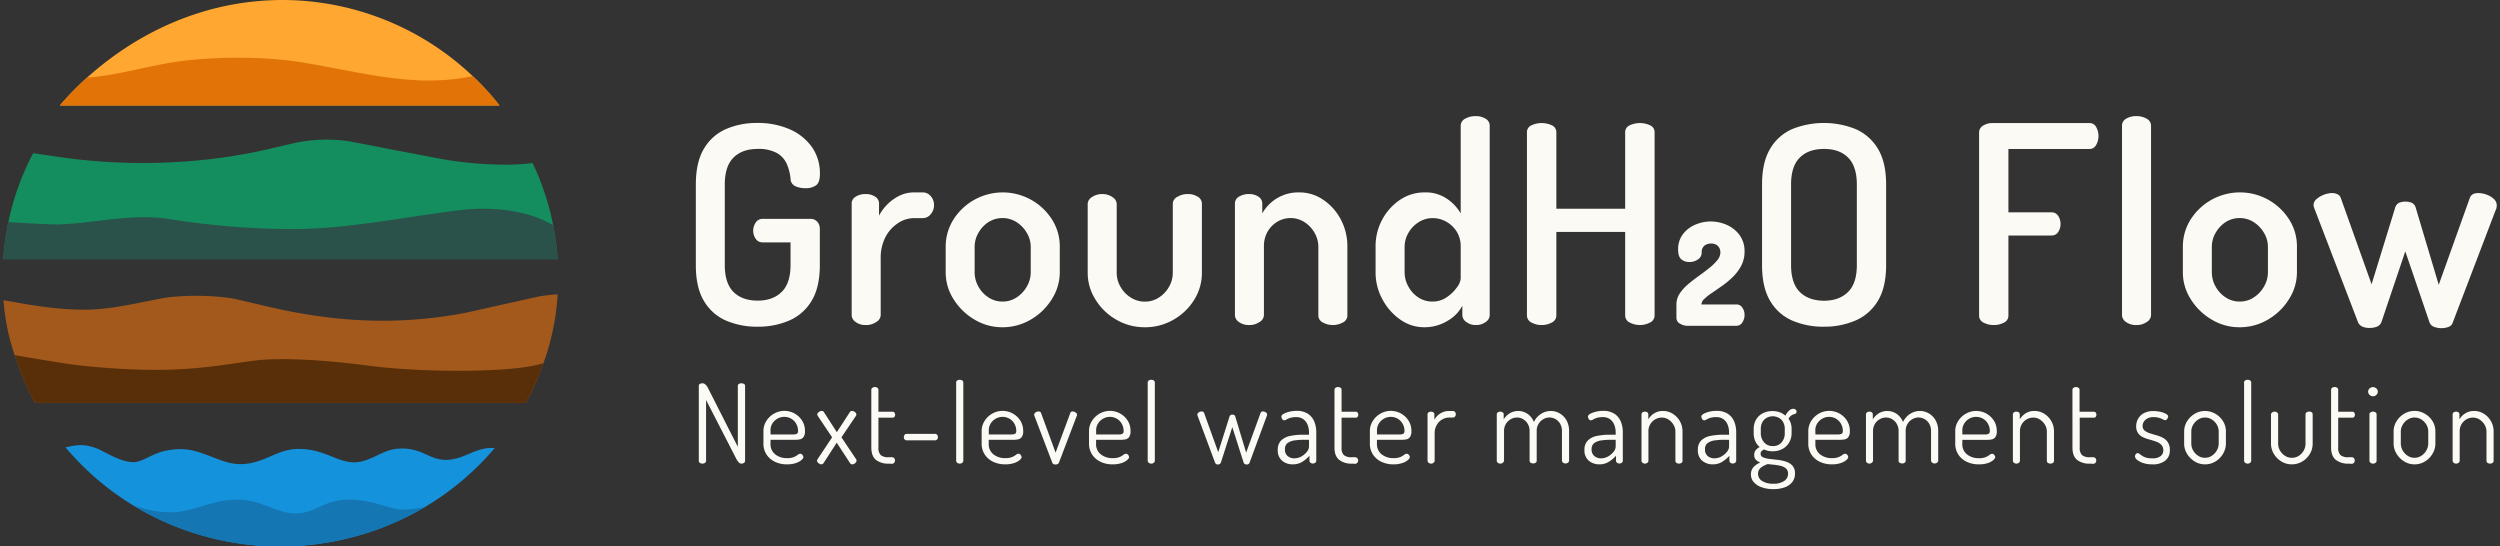
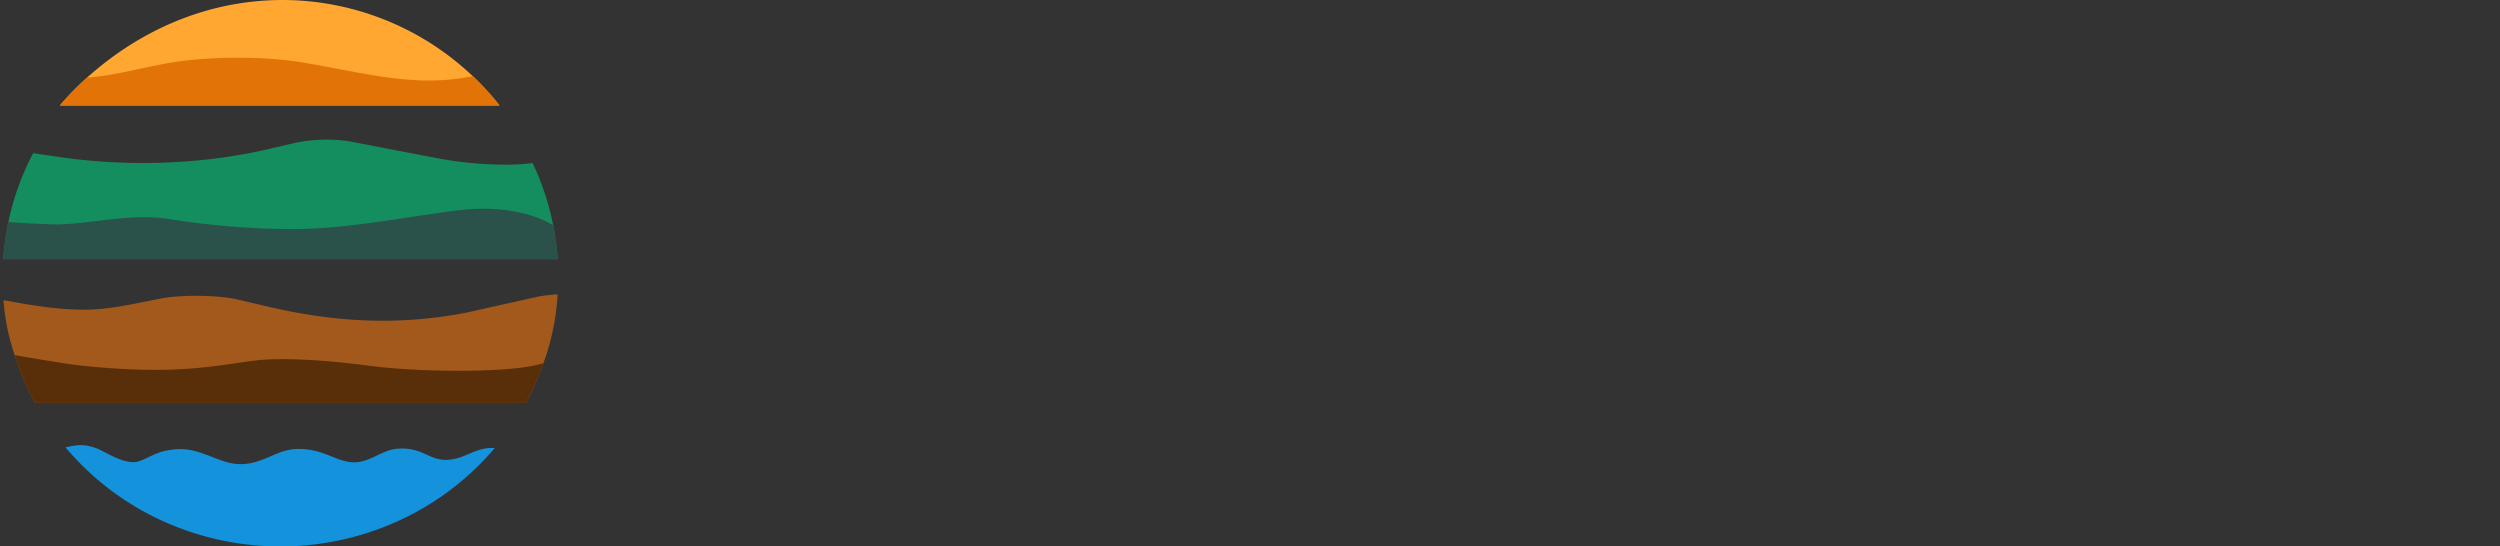
<svg xmlns="http://www.w3.org/2000/svg" width="334" height="73" fill="none">
  <rect width="100%" height="100%" fill="#333333" stroke="none" />
  <g clip-path="url(#prefix__clip0_75_734)">
    <path d="M66.739 14.09H8.002s.027-.031.04-.05a37.644 37.644 0 013.586-3.67c.031-.03.065-.058.102-.09C19.144 3.67 28.412-.166 38.414.007a37.002 37.002 0 0124.75 10.17l.115.105a36.405 36.405 0 013.46 3.809z" fill="#FFA730" />
    <path d="M74.49 34.617H.44c.086-1.382.258-2.757.512-4.118A35.06 35.06 0 014.43 20.465l3.745.544c9.134 1.316 18.958.927 27.549-1.06l3.429-.8a20.673 20.673 0 017.5-.274s9.397 1.826 12.555 2.4c3.373.618 8.788.989 11.94.497a34.908 34.908 0 012.758 8.341l.074.39c.25 1.36.42 2.734.51 4.114z" fill="#148E5F" />
    <path d="M66.087 59.874a37.071 37.071 0 01-11.183 8.903 38.05 38.05 0 01-34.88 0 37.12 37.12 0 01-11.266-9.002c1.493-.352 2.472-.488 4.087.102 1.014.365 3.18 1.872 4.992 1.872 1.177 0 2.546-1.195 4.366-1.544 2.49-.494 3.901 0 5.764.698 1.998.766 3.398 1.44 5.74.927 2.245-.498 3.747-1.854 6.178-1.854 3.355 0 4.961 1.678 7.272 1.789 2.162.105 3.88-1.678 5.977-1.82 3.216-.222 4.075 1.458 6.383 1.495 2.533.016 4.055-1.807 6.57-1.566z" fill="#1592DC" />
    <path d="M74.502 39.328a32.299 32.299 0 01-1.903 9.203c-.09.247-.179.494-.275.741-.05.14-.102.275-.154.414l-.12.309c-.177.445-.365.887-.56 1.322a41.69 41.69 0 01-1.236 2.509H4.688c-.449-.824-.86-1.66-1.236-2.509a19.448 19.448 0 01-.565-1.322 38.467 38.467 0 01-.927-2.552A29.07 29.07 0 01.467 40.1c3.472.646 7.136 1.276 10.812 1.276 3.562 0 7.127-.926 10.528-1.544 2.632-.47 7.414-.405 9.932.182l4.142.97c8.845 2.06 17.216 2.548 26.35.8l9.519-2.125a19.604 19.604 0 012.752-.33z" fill="#A3591C" />
    <path d="M66.739 14.09H8.002s.027-.031.04-.05a37.644 37.644 0 013.586-3.67c4.282-.309 8.52-1.702 12.774-2.233 4.037-.504 10.54-.701 16.1.225 8.341 1.39 14.909 3.398 22.663 1.814l.114.105a36.405 36.405 0 013.46 3.809z" fill="#E27407" />
    <path d="M74.49 34.617H.44c.086-1.382.258-2.757.512-4.118.053-.309.111-.59.173-.88-.025.114 5.96.39 6.623.367 4.968-.154 9.762-1.51 14.85-.72a106.054 106.054 0 0016.372 1.338c7.674 0 14.86-1.618 22.505-2.53 4.016-.479 8.906-.099 12.443 2.036l.074.39c.246 1.361.412 2.736.498 4.117z" fill="#2B514B" />
    <path d="M72.6 48.53c-.09.248-.18.495-.276.742-.05.14-.102.275-.154.414l-.12.309c-.177.445-.365.887-.56 1.322a41.632 41.632 0 01-1.236 2.509H4.687c-.449-.824-.86-1.66-1.236-2.509a19.443 19.443 0 01-.565-1.322 38.461 38.461 0 01-.927-2.552l.148.028s6.546 1.143 8.746 1.372c12.106 1.26 17.114.148 22.749-.618 4.436-.618 11.47.083 15.556.618 4.634.618 11.02.818 16.064.618 2.682-.12 5.22-.316 7.377-.93z" fill="#592F09" />
-     <path d="M56.798 67.715A38.11 38.11 0 0137.466 73a37.396 37.396 0 01-19.712-5.514s3.596 1.424 6.685.806c3.09-.618 4.424-1.544 7.362-1.544 3.129 0 5.23 1.924 7.775 1.853 2.743-.09 3.664-1.853 7.105-1.853 2.576 0 4.572.895 6.178 1.235 1.508.322 3.939-.269 3.939-.269z" fill="#1476B2" />
-     <path d="M93.846 61.94a.59.59 0 01-.336-.095.31.31 0 01-.149-.287v-9.981a.309.309 0 01.149-.288.696.696 0 01.336-.08.51.51 0 01.31.096 1.4 1.4 0 01.453.58l3.964 7.81v-8.134a.287.287 0 01.148-.272.696.696 0 01.337-.08c.115 0 .228.027.33.08a.288.288 0 01.155.272v9.997a.31.31 0 01-.155.287.618.618 0 01-.33.096.492.492 0 01-.368-.176 1.986 1.986 0 01-.278-.383l-4.08-7.942v8.118a.31.31 0 01-.155.287.618.618 0 01-.33.096zM105.15 62.037a3.659 3.659 0 01-1.638-.353 2.745 2.745 0 01-1.115-.976 2.637 2.637 0 01-.402-1.46v-1.644a2.533 2.533 0 01.38-1.35 2.886 2.886 0 011.02-.986 2.802 2.802 0 013.766.927c.258.412.392.891.383 1.378.025.285-.043.57-.192.815a.81.81 0 01-.476.31c-.203.039-.41.058-.617.058h-3.318v.54a1.696 1.696 0 00.618 1.396 2.449 2.449 0 001.6.514c.309.013.618-.036.908-.146.18-.077.35-.176.507-.293a.568.568 0 01.346-.148c.078 0 .153.03.213.08.06.052.109.115.145.185.032.058.05.123.052.189 0 .108-.086.24-.262.398a2.24 2.24 0 01-.766.402 3.607 3.607 0 01-1.152.164zm-2.203-3.995h2.938c.2.018.401-.014.587-.092a.458.458 0 00.145-.405c0-.313-.077-.62-.226-.896a1.81 1.81 0 00-.645-.689 1.772 1.772 0 00-.964-.266 1.792 1.792 0 00-.927.245 1.88 1.88 0 00-.667.645 1.67 1.67 0 00-.25.902l.009.556zM109.715 62.037a.496.496 0 01-.234-.075.818.818 0 01-.229-.182.34.34 0 01-.093-.213.37.37 0 01.059-.207l1.952-2.935-1.909-2.848a.57.57 0 00-.043-.096.181.181 0 01-.031-.095.33.33 0 01.096-.226.833.833 0 01.228-.185.536.536 0 01.263-.074.47.47 0 01.154.03.286.286 0 01.139.118l1.734 2.688 1.745-2.688a.279.279 0 01.127-.111.415.415 0 01.154-.037.707.707 0 01.491.244.36.36 0 01.096.24.335.335 0 01-.074.192l-1.922 2.848 1.965 2.935a.193.193 0 01.046.09.461.461 0 010 .117.343.343 0 01-.086.213.71.71 0 01-.219.182.545.545 0 01-.266.075.369.369 0 01-.155-.038.277.277 0 01-.123-.108l-1.792-2.746-1.776 2.746a.425.425 0 01-.139.108.413.413 0 01-.158.038zM118.745 61.94a2.613 2.613 0 01-1.733-.512c-.402-.342-.602-.89-.602-1.647V52.06a.292.292 0 01.154-.257.592.592 0 01.646 0 .292.292 0 01.148.257v2.95h1.909a.286.286 0 01.235.117c.059.08.089.178.086.278.003.1-.027.2-.086.281a.284.284 0 01-.235.117h-1.909v3.992a1.333 1.333 0 00.309 1.007c.31.222.692.323 1.072.284h.411a.403.403 0 01.309.127.433.433 0 01.111.309.465.465 0 01-.111.309.392.392 0 01-.309.132l-.405-.021zM121.124 58.827a.331.331 0 01-.266-.117.43.43 0 01-.102-.31.48.48 0 01.102-.308.33.33 0 01.266-.124h3.815a.321.321 0 01.256.124.455.455 0 01.111.309.408.408 0 01-.111.309.33.33 0 01-.256.117h-3.815zM128.213 61.94a.503.503 0 01-.43-.233.324.324 0 01-.039-.15V51.093a.308.308 0 01.139-.257.56.56 0 01.33-.096.598.598 0 01.346.096.304.304 0 01.139.257v10.466a.337.337 0 01-.139.265.534.534 0 01-.346.118zM134.305 62.037a3.645 3.645 0 01-1.637-.353 2.722 2.722 0 01-1.115-.976 2.638 2.638 0 01-.405-1.46v-1.644a2.498 2.498 0 01.383-1.35 2.864 2.864 0 011.019-.986 2.805 2.805 0 013.766.927c.257.413.39.891.383 1.378.025.285-.042.57-.191.815a.81.81 0 01-.479.31c-.204.039-.411.059-.618.058h-3.318v.54a1.717 1.717 0 00.618 1.397 2.47 2.47 0 001.603.513c.31.013.619-.037.909-.146a2.59 2.59 0 00.506-.293.568.568 0 01.346-.148c.078 0 .154.03.213.08.06.052.109.115.146.185a.442.442 0 01.052.189c0 .108-.09.24-.266.398a2.214 2.214 0 01-.763.402 3.62 3.62 0 01-1.152.164zm-2.202-3.995h2.937c.201.018.402-.014.587-.092a.458.458 0 00.145-.405 1.88 1.88 0 00-.225-.896 1.827 1.827 0 00-.649-.689 1.854 1.854 0 00-1.878-.021 1.88 1.88 0 00-.667.645c-.168.271-.255.584-.25.902v.556zM141.027 62.058a.645.645 0 01-.278-.059.315.315 0 01-.161-.176l-2.363-6.197a.91.91 0 01-.037-.101.325.325 0 01.065-.337.59.59 0 01.229-.16.642.642 0 01.256-.06.45.45 0 01.213.05.287.287 0 01.139.17l1.937 5.285 1.94-5.227a.428.428 0 01.102-.197.308.308 0 01.235-.08.617.617 0 01.25.058.862.862 0 01.235.152.281.281 0 01.073.095.282.282 0 01.029.118.459.459 0 01-.059.234l-2.363 6.197a.343.343 0 01-.17.167.548.548 0 01-.272.068zM148.648 62.037a3.646 3.646 0 01-1.637-.352 2.722 2.722 0 01-1.115-.977 2.63 2.63 0 01-.405-1.46v-1.644a2.498 2.498 0 01.383-1.35 2.862 2.862 0 011.019-.986 2.806 2.806 0 013.766.927c.257.413.388.892.38 1.378.026.285-.04.57-.188.815a.822.822 0 01-.479.31 3.18 3.18 0 01-.618.058h-3.318v.54a1.717 1.717 0 00.618 1.397 2.471 2.471 0 001.6.513c.316.015.631-.034.927-.146.179-.078.349-.176.507-.293a.558.558 0 01.346-.148c.078 0 .153.03.213.08.06.052.109.115.145.185.032.058.05.123.052.189 0 .108-.089.24-.265.398a2.223 2.223 0 01-.763.402 3.622 3.622 0 01-1.168.164zm-2.203-3.995h2.935c.201.018.404-.014.59-.092a.458.458 0 00.145-.405 1.881 1.881 0 00-.874-1.585 1.854 1.854 0 00-1.878-.021 1.88 1.88 0 00-.667.645 1.67 1.67 0 00-.251.902v.556zM153.801 61.94a.505.505 0 01-.431-.233.35.35 0 01-.039-.15V51.093a.31.31 0 01.139-.256.564.564 0 01.331-.096.6.6 0 01.346.095.31.31 0 01.139.257v10.466a.35.35 0 01-.139.265.536.536 0 01-.346.118zM162.71 62.058a.406.406 0 01-.241-.068.439.439 0 01-.154-.225l-2.29-6.15-.037-.112a.308.308 0 01.065-.324.659.659 0 01.22-.152.635.635 0 01.265-.059.412.412 0 01.289.126c.022.028.039.06.048.094l1.881 5.227 1.511-4.773a.368.368 0 01.139-.192.482.482 0 01.244-.058.5.5 0 01.235.058c.07.044.122.112.145.192l1.455 4.831 1.921-5.285a.31.31 0 01.309-.22c.09 0 .179.017.263.05a.56.56 0 01.222.148.316.316 0 01.087.226.362.362 0 01-.022.117c-.015.05-.028.084-.037.105l-2.289 6.21a.308.308 0 01-.154.182.555.555 0 01-.229.052.466.466 0 01-.241-.059.45.45 0 01-.154-.16l-1.526-4.773-1.514 4.699a.381.381 0 01-.161.219.483.483 0 01-.25.074zM172.71 62.037a2.16 2.16 0 01-1.412-.476 1.775 1.775 0 01-.587-1.461 1.69 1.69 0 01.432-1.236 2.419 2.419 0 011.205-.618 8.496 8.496 0 011.783-.167h.75v-.352a2.644 2.644 0 00-.17-.927 1.697 1.697 0 00-.543-.763 1.574 1.574 0 00-1.02-.309 2.589 2.589 0 00-.794.105c-.168.053-.33.124-.482.214a.619.619 0 01-.293.108.308.308 0 01-.281-.176.66.66 0 01-.102-.337c0-.127.102-.247.309-.361.242-.127.499-.22.766-.279a3.88 3.88 0 01.927-.11 2.695 2.695 0 011.563.404c.377.26.668.625.837 1.05.173.44.26.909.256 1.381v3.815a.339.339 0 01-.126.272.499.499 0 01-.343.111.464.464 0 01-.408-.231.332.332 0 01-.034-.152v-.645c-.273.3-.584.561-.927.778-.39.248-.845.373-1.306.362zm.234-.807c.326 0 .646-.087.927-.25.279-.158.526-.367.726-.618.17-.188.271-.429.287-.683v-.926h-.617a9.047 9.047 0 00-1.255.08 2.163 2.163 0 00-.97.343.959.959 0 00-.373.837 1.115 1.115 0 00.373.927c.259.198.577.303.902.297v-.007zM180.636 61.94a2.615 2.615 0 01-1.733-.512c-.412-.342-.617-.89-.617-1.647V52.06a.292.292 0 01.154-.257.592.592 0 01.646 0 .292.292 0 01.148.257v2.95h1.909a.286.286 0 01.235.117c.059.08.089.178.086.278.003.1-.027.2-.086.281a.284.284 0 01-.235.117h-1.909v3.992a1.333 1.333 0 00.309 1.007c.31.222.692.323 1.072.284h.411a.403.403 0 01.308.127.43.43 0 01.112.309.461.461 0 01-.112.309.38.38 0 01-.308.132l-.39-.021zM186.169 62.037a3.654 3.654 0 01-1.637-.353 2.745 2.745 0 01-1.115-.976 2.628 2.628 0 01-.402-1.46v-1.644a2.525 2.525 0 01.38-1.35 2.916 2.916 0 011.019-.986 2.802 2.802 0 013.766.927c.259.412.392.891.383 1.378.025.285-.042.57-.191.815a.817.817 0 01-.476.31 3.21 3.21 0 01-.618.058h-3.318v.54a1.717 1.717 0 00.618 1.397 2.449 2.449 0 001.6.513c.31.013.619-.036.909-.146.179-.077.349-.176.506-.293a.568.568 0 01.346-.148c.078 0 .154.03.213.08a.646.646 0 01.149.185.413.413 0 01.049.189c0 .108-.087.24-.263.398a2.231 2.231 0 01-.766.402 3.603 3.603 0 01-1.152.164zm-2.203-3.995h2.938c.201.018.402-.014.587-.092a.45.45 0 00.148-.405 1.881 1.881 0 00-.874-1.585 1.854 1.854 0 00-1.878-.021 1.851 1.851 0 00-.67.645c-.168.271-.255.584-.251.902v.556zM191.192 61.94a.5.5 0 01-.331-.117.346.346 0 01-.142-.265v-6.21a.312.312 0 01.142-.256.558.558 0 01.331-.096.52.52 0 01.309.096.31.31 0 01.133.257v.72a2.36 2.36 0 01.438-.56 2.41 2.41 0 01.661-.432c.275-.116.571-.174.869-.17h.512a.352.352 0 01.272.126.455.455 0 01.111.31.466.466 0 01-.111.308.344.344 0 01-.272.133h-.512c-.327.002-.647.09-.927.257a1.935 1.935 0 00-.726.732 2.23 2.23 0 00-.281 1.152v3.627a.35.35 0 01-.139.265.52.52 0 01-.337.124zM200.438 61.94a.505.505 0 01-.431-.233.35.35 0 01-.039-.15v-6.209a.31.31 0 01.139-.256.564.564 0 01.331-.096.538.538 0 01.324.096.302.302 0 01.098.112.304.304 0 01.035.145v.676c.188-.308.441-.572.741-.772a2.233 2.233 0 012.487.068c.361.27.64.637.806 1.056a2.65 2.65 0 01.992-1.109c.372-.23.799-.355 1.236-.361.419-.005.831.102 1.195.309.387.22.707.54.927.926.247.457.369.97.352 1.49v3.904a.337.337 0 01-.139.266.52.52 0 01-.346.117.507.507 0 01-.33-.117.34.34 0 01-.139-.266v-3.905a1.974 1.974 0 00-.247-1.025 1.706 1.706 0 00-.618-.618 1.603 1.603 0 00-1.607.006 1.81 1.81 0 00-.645.618 1.731 1.731 0 00-.257.96v3.98a.31.31 0 01-.154.278.619.619 0 01-.64 0 .309.309 0 01-.154-.278v-3.964a1.897 1.897 0 00-.229-.927 1.702 1.702 0 00-.618-.645 1.564 1.564 0 00-.837-.235c-.288 0-.571.075-.821.22a1.79 1.79 0 00-.655.617 1.895 1.895 0 00-.257 1.013v3.905a.337.337 0 01-.139.266.52.52 0 01-.361.139zM213.681 62.037a2.164 2.164 0 01-1.409-.476 1.776 1.776 0 01-.587-1.461 1.691 1.691 0 01.433-1.236 2.39 2.39 0 011.202-.618 8.515 8.515 0 011.785-.167h.748v-.352a2.667 2.667 0 00-.17-.927 1.71 1.71 0 00-.541-.763 1.587 1.587 0 00-1.022-.309 2.55 2.55 0 00-.791.105c-.17.052-.333.124-.485.214a.617.617 0 01-.309.108.308.308 0 01-.278-.176.641.641 0 01-.105-.337c0-.127.102-.247.309-.361.241-.127.497-.22.763-.279.303-.073.614-.11.927-.11a2.695 2.695 0 011.563.404c.377.26.668.625.837 1.05.173.44.26.909.256 1.381v3.815a.366.366 0 01-.123.272.508.508 0 01-.346.111.47.47 0 01-.309-.11.35.35 0 01-.133-.273v-.645c-.273.3-.584.561-.927.778a2.32 2.32 0 01-1.288.362zm.235-.807c.325 0 .645-.087.927-.25.279-.157.526-.367.726-.618.17-.188.271-.429.287-.683v-.926h-.618a9.043 9.043 0 00-1.254.08 2.134 2.134 0 00-.967.343.958.958 0 00-.377.837 1.105 1.105 0 00.377.927c.257.199.574.303.899.297v-.007zM219.773 61.94a.505.505 0 01-.431-.233.35.35 0 01-.039-.15v-6.209a.31.31 0 01.139-.256.564.564 0 01.331-.096.523.523 0 01.309.096.31.31 0 01.133.257v.676c.182-.31.434-.575.735-.772.366-.24.798-.361 1.235-.346.461-.002.913.129 1.301.377a2.747 2.747 0 011.298 2.369v3.905a.329.329 0 01-.146.287.613.613 0 01-.339.096.575.575 0 01-.309-.096.315.315 0 01-.119-.122.318.318 0 01-.036-.165v-3.905a1.746 1.746 0 00-.25-.896 2.058 2.058 0 00-.658-.695 1.61 1.61 0 00-.927-.272 1.69 1.69 0 00-.843.226 1.79 1.79 0 00-.927 1.637v3.905a.337.337 0 01-.139.265.533.533 0 01-.318.118zM228.83 62.037a2.16 2.16 0 01-1.408-.476 1.771 1.771 0 01-.587-1.461 1.672 1.672 0 01.432-1.236 2.39 2.39 0 011.202-.618 8.521 8.521 0 011.785-.167h.748v-.352a2.715 2.715 0 00-.167-.927 1.715 1.715 0 00-.544-.763 1.585 1.585 0 00-1.022-.309 2.558 2.558 0 00-.791.105 2.247 2.247 0 00-.485.214.617.617 0 01-.309.108.308.308 0 01-.278-.176.65.65 0 01-.105-.337c0-.127.102-.247.309-.361.241-.127.498-.22.763-.279.304-.073.615-.11.927-.11a2.693 2.693 0 011.563.404c.378.258.67.624.837 1.05.173.44.26.909.257 1.381v3.815a.351.351 0 01-.124.272.5.5 0 01-.346.111.47.47 0 01-.309-.11.343.343 0 01-.13-.272v-.646c-.273.299-.585.56-.926.778-.386.245-.835.37-1.292.362zm.235-.807c.326 0 .645-.087.927-.25.28-.158.527-.367.729-.618.168-.19.268-.43.284-.683v-.926h-.618c-.42-.003-.84.024-1.257.08a2.163 2.163 0 00-.967.343.957.957 0 00-.374.837 1.103 1.103 0 00.374.927c.258.199.576.304.902.297v-.007zM236.918 65.345a4.499 4.499 0 01-1.545-.24 2.5 2.5 0 01-1.056-.678 1.493 1.493 0 01-.39-1.034 1.402 1.402 0 01.38-1.026 2.56 2.56 0 01.868-.575 1.583 1.583 0 01-.58-.358.886.886 0 01-.229-.655.966.966 0 01.207-.652c.147-.17.327-.307.528-.404a2.037 2.037 0 01-.602-.8c-.14-.333-.21-.69-.207-1.05v-.557a2.504 2.504 0 01.309-1.235c.207-.362.512-.658.88-.853a2.803 2.803 0 011.338-.309c.325-.002.649.053.954.164.282.1.541.255.764.454.115-.262.284-.497.497-.689a.854.854 0 01.544-.235.414.414 0 01.33.124c.068.068.108.16.111.256a.308.308 0 01-.074.213.379.379 0 01-.176.112c-.143.029-.28.083-.405.16-.177.118-.321.28-.417.47.137.187.241.396.309.618.069.244.104.496.102.75v.556c.004.434-.108.86-.324 1.236a2.259 2.259 0 01-.902.874c-.41.214-.867.32-1.329.31a2.534 2.534 0 01-1.13-.248c-.109.06-.213.13-.309.21a.446.446 0 00-.145.361.492.492 0 00.361.494c.273.111.56.18.853.205l1.093.126c.375.04.743.122 1.1.241.327.104.621.291.853.544.236.293.354.665.33 1.041.014.417-.119.825-.374 1.155-.27.322-.624.563-1.022.695a4.292 4.292 0 01-1.495.229zm0-.72a2.487 2.487 0 001.445-.364 1.136 1.136 0 00.519-.97.885.885 0 00-.284-.71 1.677 1.677 0 00-.72-.347 6.96 6.96 0 00-.895-.148 23.758 23.758 0 01-.8-.087c-.33.1-.639.26-.912.47a1.003 1.003 0 00-.395.837 1.122 1.122 0 00.544.955 2.65 2.65 0 001.485.364h.013zm-.059-5.032a1.45 1.45 0 001.165-.494c.288-.346.438-.786.42-1.236v-.556c.014-.44-.136-.87-.42-1.205a1.683 1.683 0 00-2.364 0 1.788 1.788 0 00-.417 1.205v.544c-.014.45.138.89.427 1.235a1.465 1.465 0 001.177.507h.012zM244.743 62.037a3.661 3.661 0 01-1.638-.353 2.745 2.745 0 01-1.115-.976 2.627 2.627 0 01-.401-1.46v-1.644a2.524 2.524 0 01.379-1.35 2.886 2.886 0 011.02-.986 2.802 2.802 0 013.766.927c.258.412.392.891.383 1.378.025.285-.043.57-.192.815a.81.81 0 01-.476.31c-.203.039-.41.058-.617.058h-3.318v.54a1.696 1.696 0 00.618 1.396 2.449 2.449 0 001.6.514c.309.013.618-.036.908-.146.18-.077.35-.176.507-.293a.568.568 0 01.346-.148c.078 0 .153.03.213.08.06.052.111.115.148.185a.413.413 0 01.049.189c0 .108-.086.24-.262.398a2.24 2.24 0 01-.766.402 3.607 3.607 0 01-1.152.164zm-2.203-3.995h2.925c.201.018.402-.014.587-.092a.45.45 0 00.149-.405 1.894 1.894 0 00-.229-.896 1.813 1.813 0 00-.646-.689 1.851 1.851 0 00-1.878-.021 1.851 1.851 0 00-.67.645 1.67 1.67 0 00-.25.902l.012.556zM249.766 61.94a.498.498 0 01-.331-.117.326.326 0 01-.102-.116.327.327 0 01-.04-.15v-6.209a.311.311 0 01.142-.256.556.556 0 01.331-.096.525.525 0 01.309.096.311.311 0 01.132.257v.676c.19-.307.442-.57.742-.772a2.23 2.23 0 012.487.068c.361.271.641.637.809 1.056.216-.457.559-.842.988-1.109.372-.23.799-.355 1.236-.361.419-.005.831.102 1.196.309.386.22.706.54.926.926.248.457.369.97.353 1.49v3.904a.35.35 0 01-.139.266.521.521 0 01-.343.117.497.497 0 01-.331-.117.326.326 0 01-.102-.116.327.327 0 01-.04-.15v-3.905a1.935 1.935 0 00-.247-1.025 1.708 1.708 0 00-.633-.618 1.603 1.603 0 00-1.607.006 1.81 1.81 0 00-.645.618 1.731 1.731 0 00-.257.96v3.98a.31.31 0 01-.154.278.619.619 0 01-.64 0 .31.31 0 01-.154-.278v-3.964a1.897 1.897 0 00-.229-.927 1.702 1.702 0 00-.618-.645 1.542 1.542 0 00-.837-.235 1.66 1.66 0 00-.822.22c-.267.146-.492.359-.654.617a1.895 1.895 0 00-.257 1.013v3.905a.337.337 0 01-.139.266.518.518 0 01-.33.139zM264.371 62.037a3.646 3.646 0 01-1.637-.352 2.722 2.722 0 01-1.115-.977 2.639 2.639 0 01-.399-1.452v-1.643a2.507 2.507 0 01.383-1.35 2.866 2.866 0 011.02-.985 2.806 2.806 0 013.765.926c.258.413.391.892.383 1.378.025.285-.042.571-.191.816a.81.81 0 01-.479.308c-.203.04-.41.06-.618.06h-3.317v.54a1.703 1.703 0 00.617 1.396 2.473 2.473 0 001.601.513c.31.013.62-.036.911-.145a2.59 2.59 0 00.506-.294.573.573 0 01.346-.148c.079 0 .154.03.214.08a.629.629 0 01.145.186c.032.058.05.122.052.188 0 .108-.089.241-.265.399a2.223 2.223 0 01-.763.401 3.626 3.626 0 01-1.159.155zm-2.202-3.995h2.937c.201.018.402-.014.587-.092a.471.471 0 00.146-.405c0-.313-.078-.621-.229-.896a1.795 1.795 0 00-1.582-.955c-.33-.004-.655.08-.942.245a1.88 1.88 0 00-.667.645 1.67 1.67 0 00-.25.902v.556zM269.391 61.94a.505.505 0 01-.431-.233.351.351 0 01-.039-.15v-6.209a.31.31 0 01.139-.256.564.564 0 01.331-.096.536.536 0 01.324.096.312.312 0 01.13.257v.676c.182-.31.434-.575.735-.772.367-.24.798-.36 1.236-.346a2.4 2.4 0 011.301.377 2.751 2.751 0 011.297 2.37v3.904a.318.318 0 01-.035.163.32.32 0 01-.11.124.618.618 0 01-.655 0 .309.309 0 01-.155-.287v-3.905a1.735 1.735 0 00-.247-.896 2.09 2.09 0 00-.661-.695 1.61 1.61 0 00-.927-.272c-.296 0-.586.078-.843.226a1.823 1.823 0 00-.661.64 1.85 1.85 0 00-.256.997v3.905a.351.351 0 01-.139.265.532.532 0 01-.334.118zM279.212 61.94a2.596 2.596 0 01-1.73-.512c-.402-.342-.603-.89-.603-1.646v-7.723a.283.283 0 01.155-.256.594.594 0 01.645 0 .294.294 0 01.149.256v2.95h1.927a.282.282 0 01.235.117.45.45 0 01.09.278c.001.101-.03.2-.09.281a.283.283 0 01-.235.118h-1.906v3.99a1.345 1.345 0 00.309 1.008 1.57 1.57 0 001.072.284h.411a.395.395 0 01.309.127.433.433 0 01.111.309.465.465 0 01-.111.309.378.378 0 01-.309.132l-.429-.021zM287.537 62.037a3.722 3.722 0 01-1.205-.176 2.578 2.578 0 01-.806-.418.65.65 0 01-.294-.463.517.517 0 01.167-.368.253.253 0 01.17-.074.582.582 0 01.358.17c.172.137.36.253.559.346a2.38 2.38 0 001.02.176c.416.044.833-.066 1.174-.309a.97.97 0 00.34-.729 1.055 1.055 0 00-.257-.753 1.739 1.739 0 00-.676-.427 10.503 10.503 0 00-.881-.28 4.914 4.914 0 01-.88-.31 1.727 1.727 0 01-.677-.55 1.596 1.596 0 01-.256-.954c.003-.323.084-.641.235-.927.169-.32.426-.585.741-.763a2.608 2.608 0 011.344-.309c.312.001.622.037.927.105.259.052.51.143.741.272.191.111.287.226.287.343a.756.756 0 01-.191.405.272.272 0 01-.207.095.717.717 0 01-.309-.11 2.742 2.742 0 00-.507-.205 2.444 2.444 0 00-.732-.096 1.655 1.655 0 00-.852.192c-.194.105-.356.26-.47.448a.997.997 0 00-.148.507.791.791 0 00.265.645c.204.16.436.282.683.359.278.092.572.182.88.265.306.082.601.197.881.343.275.145.508.357.676.618.186.32.275.687.257 1.056a1.71 1.71 0 01-.618 1.381 2.651 2.651 0 01-1.739.495zM294.583 62.037a2.576 2.576 0 01-1.381-.39 3.066 3.066 0 01-1.019-1.028 2.578 2.578 0 01-.38-1.363v-1.6a2.556 2.556 0 01.38-1.356 3.005 3.005 0 011.013-1.007 2.658 2.658 0 011.396-.383c.488-.002.968.128 1.387.377a2.87 2.87 0 011.02.988c.255.415.388.894.383 1.381v1.6a2.65 2.65 0 01-.383 1.366 2.918 2.918 0 01-1.02 1.035 2.62 2.62 0 01-1.396.38zm0-.88c.329.004.653-.09.927-.273.274-.18.5-.424.661-.71a1.85 1.85 0 00.25-.927v-1.6c0-.315-.084-.624-.244-.896a1.972 1.972 0 00-.658-.695 1.674 1.674 0 00-.927-.272 1.635 1.635 0 00-.926.272 2.09 2.09 0 00-.661.695c-.161.271-.246.58-.248.896v1.61c.001.324.086.644.248.926.162.288.392.532.67.71.27.178.586.271.908.27v-.007zM300.28 61.94a.498.498 0 01-.331-.116.336.336 0 01-.139-.266V51.092a.28.28 0 01.035-.148.282.282 0 01.104-.109.556.556 0 01.331-.096.581.581 0 01.342.096.303.303 0 01.139.257v10.466a.336.336 0 01-.139.266.517.517 0 01-.342.117zM306.208 62.037a2.674 2.674 0 01-1.409-.38 2.976 2.976 0 01-1.013-1.023 2.606 2.606 0 01-.38-1.356v-3.914a.324.324 0 01.145-.25.533.533 0 01.667 0 .313.313 0 01.142.25v3.92c0 .32.086.633.247.908.165.28.391.52.662.699.274.181.597.276.926.271.328.003.65-.09.927-.265.271-.175.495-.413.652-.695.161-.282.245-.602.244-.927v-3.936c.002-.05.016-.1.041-.143a.314.314 0 01.104-.107.578.578 0 01.337-.102.533.533 0 01.346.102.31.31 0 01.126.25v3.936c.004.483-.127.958-.376 1.372-.248.414-.595.76-1.011 1.007-.416.25-.892.382-1.377.383zM313.785 61.94a2.615 2.615 0 01-1.733-.512c-.411-.342-.617-.89-.617-1.647V52.06a.292.292 0 01.154-.257.592.592 0 01.646 0 .292.292 0 01.148.257v2.95h1.909a.286.286 0 01.235.117.44.44 0 01.086.278c.003.1-.027.2-.086.281a.284.284 0 01-.235.117h-1.909v3.992a1.333 1.333 0 00.309 1.007c.31.222.692.323 1.072.284h.411a.403.403 0 01.309.127.432.432 0 01.108.309.464.464 0 01-.108.309.392.392 0 01-.309.132l-.39-.021zM317.029 52.942a.635.635 0 01-.457-.185.587.587 0 01-.141-.666.658.658 0 01.598-.369.647.647 0 01.454.176.556.556 0 01.192.426.584.584 0 01-.192.433.619.619 0 01-.454.185zm0 8.999a.505.505 0 01-.431-.234.35.35 0 01-.039-.15V55.35a.31.31 0 01.139-.256.564.564 0 01.331-.097.595.595 0 01.346.096.309.309 0 01.139.256v6.21a.35.35 0 01-.139.266.529.529 0 01-.361.117h.015zM322.577 62.037a2.576 2.576 0 01-1.381-.39 3.066 3.066 0 01-1.019-1.028 2.576 2.576 0 01-.389-1.372v-1.6a2.52 2.52 0 01.383-1.356c.25-.414.598-.76 1.013-1.007.42-.255.902-.387 1.393-.383.488-.003.968.127 1.387.377.417.238.768.578 1.02.988.256.414.389.894.383 1.38v1.61c0 .482-.133.954-.383 1.366a2.926 2.926 0 01-1.02 1.035 2.611 2.611 0 01-1.387.38zm0-.88c.33.005.653-.09.927-.273a2.05 2.05 0 00.661-.71 1.85 1.85 0 00.25-.927v-1.6c0-.315-.083-.624-.241-.896a2.009 2.009 0 00-.661-.695 1.666 1.666 0 00-.927-.272 1.62 1.62 0 00-.926.272 2.056 2.056 0 00-.661.695c-.163.27-.25.58-.251.896v1.61c.001.325.087.645.251.926.161.287.39.531.667.71.27.178.588.272.911.27v-.007zM328.141 61.94a.505.505 0 01-.431-.233.351.351 0 01-.039-.15v-6.209a.308.308 0 01.139-.256.564.564 0 01.331-.096.54.54 0 01.309.096.32.32 0 01.096.112.301.301 0 01.033.145v.676c.183-.31.434-.575.736-.772a2.13 2.13 0 011.235-.346 2.4 2.4 0 011.301.377 2.754 2.754 0 011.297 2.37v3.904a.328.328 0 01-.145.287.618.618 0 01-.655 0 .306.306 0 01-.154-.287v-3.905a1.777 1.777 0 00-.248-.896 2.08 2.08 0 00-.661-.695 1.608 1.608 0 00-.911-.272 1.69 1.69 0 00-.843.226 1.816 1.816 0 00-.661.64 1.86 1.86 0 00-.257.997v3.905a.337.337 0 01-.139.265.527.527 0 01-.333.118zM101.233 43.647a10.463 10.463 0 01-4.23-.813 6.348 6.348 0 01-2.953-2.62c-.727-1.206-1.09-2.806-1.087-4.8V24.658c0-1.994.362-3.593 1.087-4.798a6.37 6.37 0 012.954-2.622 10.225 10.225 0 014.117-.81 10.604 10.604 0 014.393.847 7.127 7.127 0 012.953 2.363 6.097 6.097 0 011.072 3.617c0 .739-.166 1.236-.5 1.495-.43.288-.943.425-1.458.39a3.048 3.048 0 01-1.347-.278 1.084 1.084 0 01-.618-1.014 6.456 6.456 0 00-.516-1.977 3.144 3.144 0 00-1.331-1.44 5.106 5.106 0 00-2.546-.534c-1.38 0-2.457.387-3.23 1.162-.775.774-1.162 1.974-1.162 3.599v10.744c0 1.625.387 2.824 1.161 3.599.774.774 1.852 1.162 3.231 1.164 1.353 0 2.423-.388 3.21-1.164.787-.777 1.181-1.976 1.183-3.6v-3.02h-3.729a1.07 1.07 0 01-.926-.48 1.898 1.898 0 01-.334-1.108c.002-.376.119-.742.334-1.05a1.042 1.042 0 01.926-.501h6.349a1.195 1.195 0 01.96.39c.224.261.343.597.334.941v4.835c0 1.992-.37 3.592-1.109 4.8a6.432 6.432 0 01-2.99 2.62 10.473 10.473 0 01-4.198.819zM115.665 43.424a2.165 2.165 0 01-1.347-.404 1.135 1.135 0 01-.534-.887V27.182a1.05 1.05 0 01.534-.906 2.434 2.434 0 011.347-.349 2.2 2.2 0 011.257.35 1.057 1.057 0 01.516.905v1.625c.29-.543.657-1.04 1.091-1.477a5.93 5.93 0 011.603-1.165 4.43 4.43 0 011.996-.46h1.18a1.353 1.353 0 011.035.497c.292.331.45.76.441 1.202.008.446-.15.88-.441 1.217a1.34 1.34 0 01-1.035.52h-1.18a3.888 3.888 0 00-2.141.663 4.909 4.909 0 00-1.681 1.854 6.028 6.028 0 00-.645 2.897v7.569a1.118 1.118 0 01-.575.886c-.417.286-.915.431-1.421.414zM133.903 43.72a7.133 7.133 0 01-3.728-1.034 8.17 8.17 0 01-2.78-2.712 6.654 6.654 0 01-1.051-3.6v-3.397a6.796 6.796 0 011.017-3.618 7.796 7.796 0 0113.172-.055 6.665 6.665 0 011.053 3.673v3.398a6.692 6.692 0 01-1.053 3.58 8.054 8.054 0 01-2.805 2.731 7.372 7.372 0 01-3.825 1.035zm.038-3.431a3.359 3.359 0 001.881-.556 4.154 4.154 0 001.365-1.458 3.756 3.756 0 00.519-1.9v-3.398a3.595 3.595 0 00-.519-1.854 4.223 4.223 0 00-1.365-1.44 3.513 3.513 0 00-3.784 0 4.163 4.163 0 00-1.329 1.44 3.711 3.711 0 00-.497 1.854v3.398c-.001.666.171 1.32.497 1.9.32.59.783 1.092 1.347 1.458.561.37 1.219.563 1.891.556h-.006zM152.951 43.72a7.47 7.47 0 01-3.821-1.015 7.785 7.785 0 01-2.78-2.694 6.684 6.684 0 01-1.035-3.562v-9.23a1.128 1.128 0 01.574-.887 2.344 2.344 0 011.384-.405c.481-.01.952.132 1.347.405a1.126 1.126 0 01.572.887v9.23c.001.651.173 1.29.5 1.854a3.965 3.965 0 001.366 1.44c.565.366 1.225.56 1.899.555a3.376 3.376 0 001.885-.556 4.078 4.078 0 001.347-1.44 3.733 3.733 0 00.497-1.853v-9.267a1.057 1.057 0 01.618-.887 2.577 2.577 0 011.35-.368c.488-.02.97.108 1.384.368a1.072 1.072 0 01.534.887v9.267a6.728 6.728 0 01-1.035 3.617 7.732 7.732 0 01-2.78 2.657 7.503 7.503 0 01-3.806.998zM166.905 43.424c-.494.023-.98-.12-1.384-.404a1.133 1.133 0 01-.534-.887V27.182a1.05 1.05 0 01.534-.905c.418-.249.899-.37 1.384-.35.433-.01.858.112 1.22.35a1.064 1.064 0 01.516.905v1.328a5.509 5.509 0 014.943-2.805 5.62 5.62 0 013.194.98 7.214 7.214 0 012.345 2.619 7.616 7.616 0 01.886 3.673v9.156a1.053 1.053 0 01-.618.96 2.777 2.777 0 01-1.35.331 2.722 2.722 0 01-1.291-.33 1.047 1.047 0 01-.618-.96v-9.157a3.722 3.722 0 00-.497-1.854 4.09 4.09 0 00-1.347-1.44 3.43 3.43 0 00-3.583-.092 3.704 3.704 0 00-1.329 1.31 3.905 3.905 0 00-.516 2.067v9.156a1.114 1.114 0 01-.571.886 2.331 2.331 0 01-1.384.414zM190.275 43.72a5.467 5.467 0 01-3.213-1.034 7.699 7.699 0 01-2.379-2.712 7.44 7.44 0 01-.905-3.6v-3.397a7.462 7.462 0 01.905-3.673 7.327 7.327 0 012.379-2.62 5.826 5.826 0 013.287-.98 5.03 5.03 0 012.99.869 5.954 5.954 0 011.81 1.937V16.77a1.042 1.042 0 01.59-.905 2.716 2.716 0 011.403-.35c.473-.017.941.105 1.347.35a1.058 1.058 0 01.534.905v25.362a1.13 1.13 0 01-.534.887 2.165 2.165 0 01-1.347.404 1.971 1.971 0 01-1.236-.404 1.123 1.123 0 01-.537-.887v-1.291a4.963 4.963 0 01-1.956 2.01c-.943.58-2.031.881-3.138.869zm1.108-3.431a3.271 3.271 0 001.919-.593 5.2 5.2 0 001.347-1.31 2.26 2.26 0 00.5-1.162v-4.247a3.702 3.702 0 00-.556-2.067 3.866 3.866 0 00-1.402-1.31 3.645 3.645 0 00-1.773-.46 3.442 3.442 0 00-1.9.553 4.016 4.016 0 00-1.366 1.44 3.71 3.71 0 00-.497 1.853v3.398c.004.66.175 1.306.497 1.882.315.599.779 1.107 1.347 1.476.56.366 1.216.556 1.884.547zM205.964 43.424a2.753 2.753 0 01-1.347-.33 1.043 1.043 0 01-.617-.96v-24.44a.992.992 0 01.617-.96 3.238 3.238 0 012.694 0 1 1 0 01.618.96V27.89h9.193V17.695a1 1 0 01.618-.96 3.244 3.244 0 012.697-.001 1 1 0 01.618.96v24.44a1.046 1.046 0 01-.618.96 2.914 2.914 0 01-2.697 0 1.042 1.042 0 01-.618-.96v-11.15h-9.193v11.15a1.046 1.046 0 01-.618.96 2.75 2.75 0 01-1.347.33zM243.68 43.647a10.439 10.439 0 01-4.226-.813 6.333 6.333 0 01-2.953-2.62c-.727-1.206-1.091-2.806-1.091-4.8V24.658c0-1.994.364-3.593 1.091-4.798a6.355 6.355 0 012.953-2.622 11.397 11.397 0 018.437 0 6.492 6.492 0 012.99 2.622c.737 1.205 1.106 2.804 1.106 4.798v10.744c0 1.991-.369 3.591-1.106 4.8a6.45 6.45 0 01-2.99 2.62 10.508 10.508 0 01-4.211.825zm0-3.47c1.353 0 2.424-.388 3.213-1.164.789-.776 1.182-1.976 1.18-3.599V24.658c0-1.621-.387-2.82-1.162-3.6-.774-.778-1.851-1.165-3.231-1.16-1.378 0-2.455.387-3.231 1.16-.777.775-1.164 1.975-1.162 3.6v10.744c0 1.625.387 2.824 1.162 3.599.774.774 1.851 1.166 3.231 1.177zM266.373 43.424a2.874 2.874 0 01-1.347-.309 1.03 1.03 0 01-.618-.979V17.732a1.064 1.064 0 01.556-.961 2.243 2.243 0 011.18-.33h12.959a1.004 1.004 0 01.958.552 2.472 2.472 0 01-.019 2.382 1.017 1.017 0 01-.926.535h-10.791v8.455h5.725a1.045 1.045 0 01.926.479 1.997 1.997 0 01.019 2.122 1.028 1.028 0 01-.958.497h-5.712v10.67a1.03 1.03 0 01-.618.98 2.88 2.88 0 01-1.334.311zM285.421 43.424a2.222 2.222 0 01-1.384-.404 1.136 1.136 0 01-.535-.887V16.771a1.052 1.052 0 01.535-.905c.418-.248.898-.37 1.384-.35.485-.013.964.107 1.384.35a1.037 1.037 0 01.574.905v25.362a1.118 1.118 0 01-.574.887c-.407.278-.892.42-1.384.404zM299.192 43.72a7.13 7.13 0 01-3.728-1.034 8.128 8.128 0 01-2.781-2.712 6.635 6.635 0 01-1.053-3.6v-3.397a6.795 6.795 0 011.016-3.618 7.801 7.801 0 0110.392-2.675 7.822 7.822 0 012.78 2.62 6.674 6.674 0 011.054 3.673v3.398a6.693 6.693 0 01-1.054 3.58 8.045 8.045 0 01-2.805 2.731 7.37 7.37 0 01-3.821 1.035zm.037-3.431a3.36 3.36 0 001.882-.556 4.163 4.163 0 001.365-1.458 3.756 3.756 0 00.519-1.9v-3.398a3.595 3.595 0 00-.519-1.854 4.242 4.242 0 00-1.365-1.44 3.514 3.514 0 00-3.785 0 4.16 4.16 0 00-1.328 1.44 3.722 3.722 0 00-.497 1.854v3.398c0 .665.172 1.32.497 1.9.32.59.783 1.092 1.347 1.458.555.366 1.207.56 1.872.556h.012zM316.516 43.81a2.191 2.191 0 01-.927-.185 1.118 1.118 0 01-.59-.664l-5.724-14.915a6.706 6.706 0 01-.13-.352.86.86 0 01-.052-.275 1.057 1.057 0 01.405-.83c.291-.246.622-.44.979-.572a2.994 2.994 0 011.087-.223c.256-.003.509.054.739.167a.844.844 0 01.444.535l4.097 11.482 3.138-10.194a1.058 1.058 0 01.553-.701 2.24 2.24 0 01.813-.146c.289-.004.577.045.849.146a1.052 1.052 0 01.553.7l3.065 10.266 4.136-11.556c.145-.467.528-.702 1.143-.702.372.005.741.074 1.09.204.361.123.693.317.977.572a1.159 1.159 0 01.407.887 1.53 1.53 0 01-.037.308.832.832 0 01-.111.31l-5.721 14.988a.925.925 0 01-.575.618 2.804 2.804 0 01-1.955-.019.996.996 0 01-.572-.553l-3.249-9.524-3.176 9.413a1.046 1.046 0 01-.618.646c-.33.127-.684.185-1.038.17zM232.037 40.675h-4.727a1.055 1.055 0 01.374-.726 7.436 7.436 0 011.048-.828c.432-.29.898-.618 1.393-.964a11.25 11.25 0 001.408-1.183 5.92 5.92 0 001.1-1.483 4.018 4.018 0 00.439-1.88 3.619 3.619 0 00-.664-2.203 4.234 4.234 0 00-1.696-1.357 5.255 5.255 0 00-4.239-.027 4.017 4.017 0 00-1.64 1.27 3.29 3.29 0 00-.636 2.035c0 .64.139 1.069.429 1.316.29.24.658.367 1.035.355.435.022.864-.106 1.217-.361a1.101 1.101 0 00.47-.862 1.123 1.123 0 01.358-.955c.253-.191.563-.291.88-.284.26-.015.518.047.742.18.17.107.306.262.392.444.078.17.12.354.124.54-.009.381-.147.748-.393 1.039a6.71 6.71 0 01-1.066 1.044c-.438.352-.911.71-1.411 1.069-.501.358-.989.735-1.437 1.115-.43.357-.808.773-1.121 1.236a2.647 2.647 0 00-.445 1.458v1.807a.885.885 0 00.522.794c.275.162.586.251.905.26h6.639a.891.891 0 00.747-.461c.193-.292.293-.636.288-.986a1.643 1.643 0 00-.291-.966.893.893 0 00-.744-.436z" fill="#FCFAF5" />
  </g>
  <defs>
    <clipPath id="prefix__clip0_75_734">
      <path fill="#fff" transform="translate(.44)" d="M0 0h333.123v73H0z" />
    </clipPath>
  </defs>
</svg>